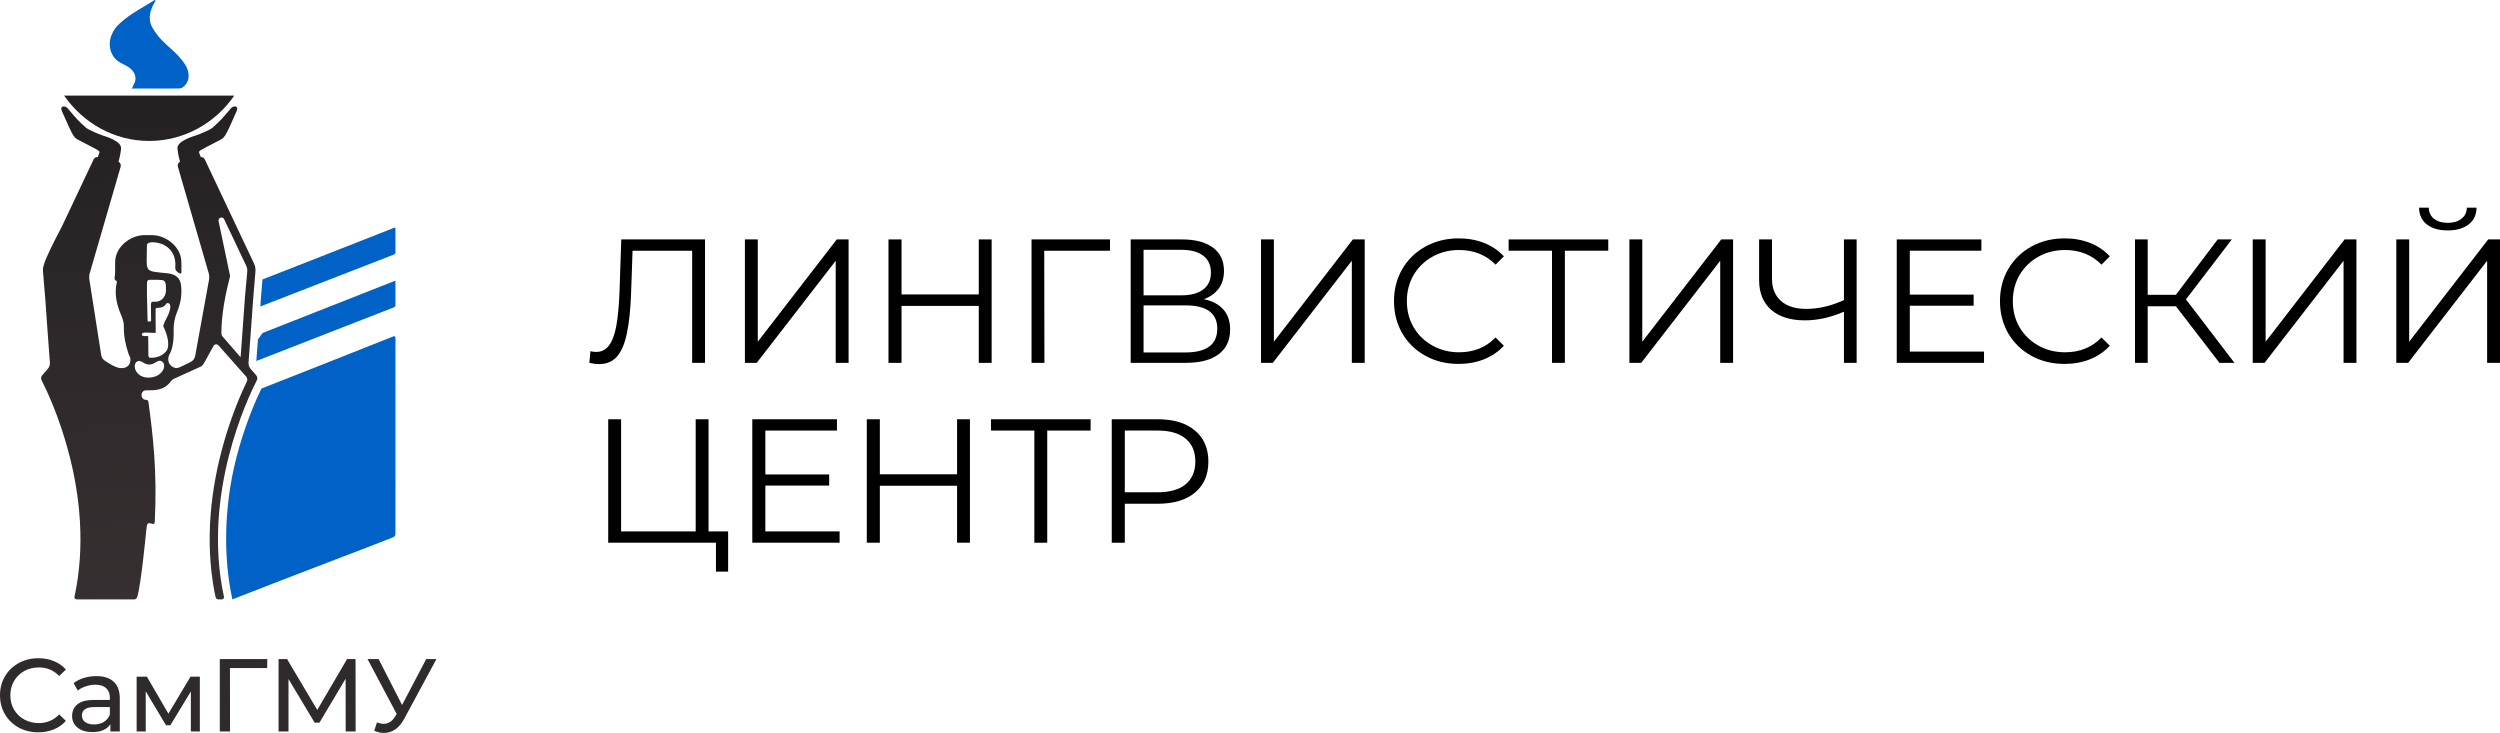
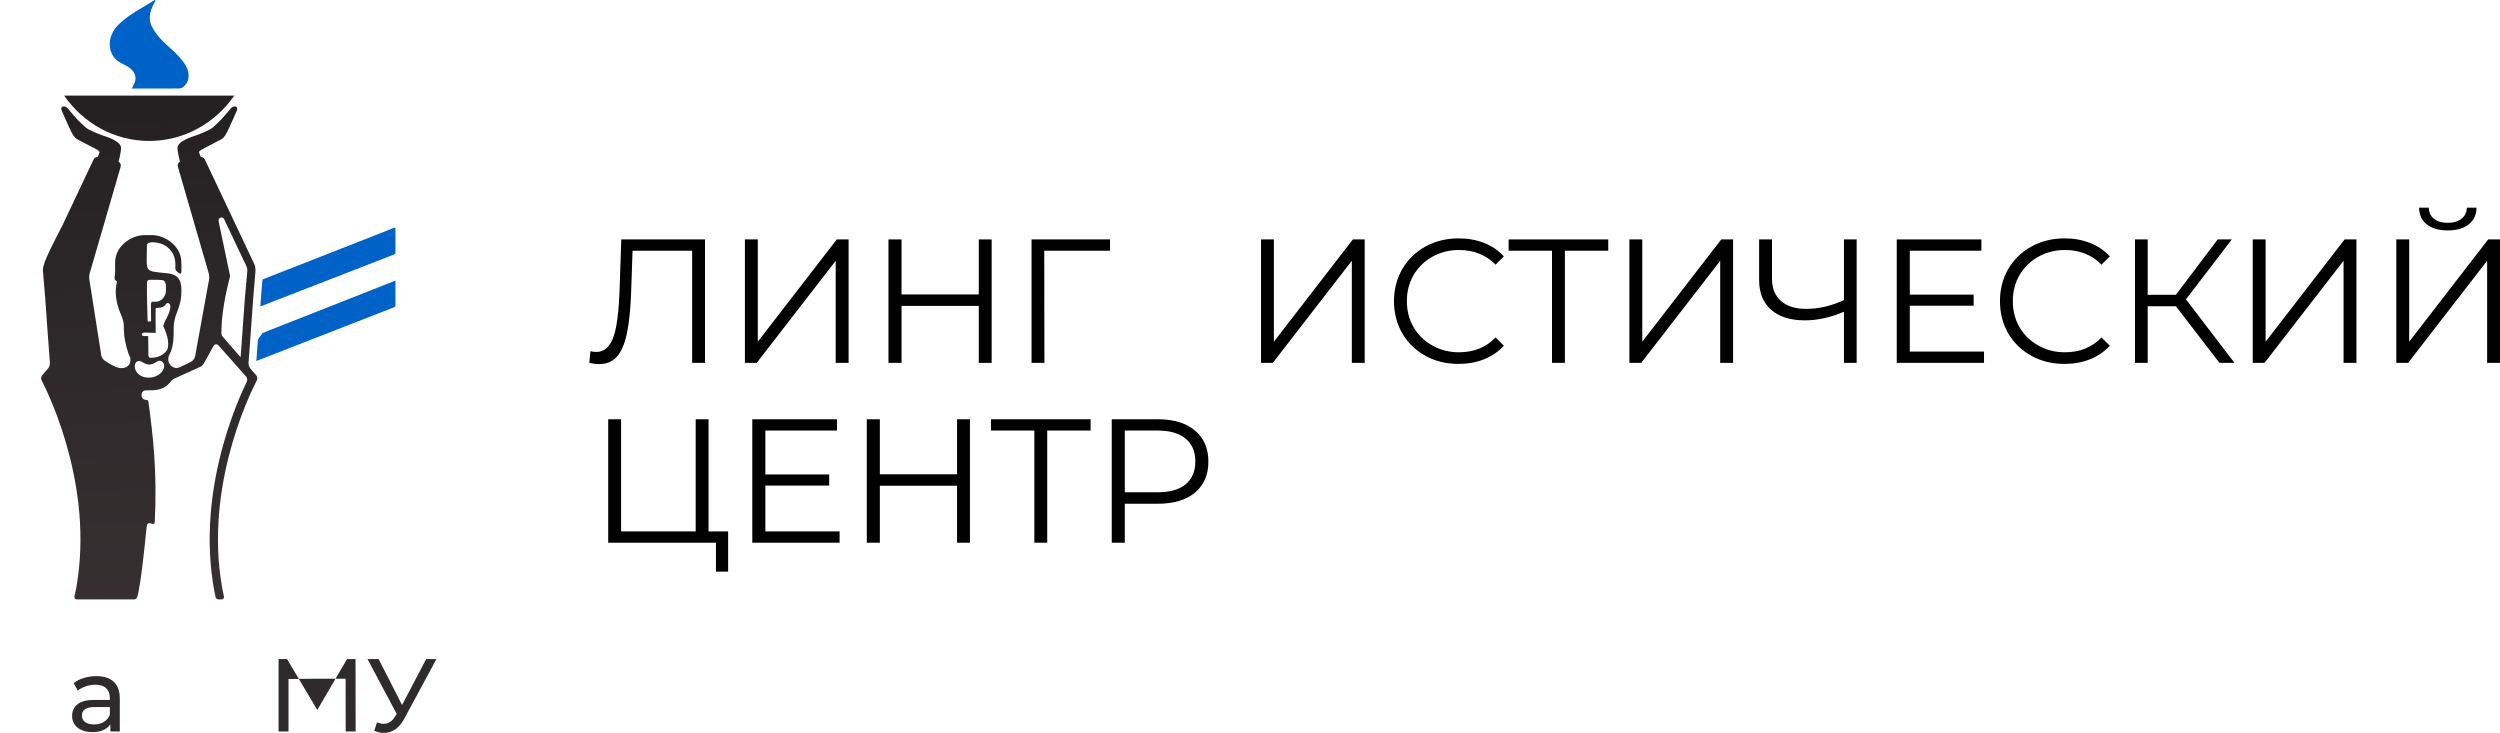
<svg xmlns="http://www.w3.org/2000/svg" viewBox="0 0 333.626 97.809" fill="none">
-   <path d="M52.776 45.208C52.777 44.78 52.624 44.838 52.259 44.985C50.785 45.59 39.528 50.021 34.886 51.855C34.156 53.355 32.629 56.771 31.505 61.232C29.877 67.684 29.79 74.386 31.009 79.985C39.724 76.559 49.144 73.029 52.343 71.747C52.643 71.627 52.775 71.5 52.774 71.219C52.766 62.548 52.763 53.879 52.776 45.208Z" fill="#0062C7" />
  <path d="M52.776 40.739C52.766 39.667 52.771 38.595 52.771 37.457C52.564 37.534 52.446 37.575 52.331 37.622C50.528 38.344 42.732 41.408 35.04 44.436C34.837 44.721 34.621 45.023 34.42 45.307C34.341 46.378 34.263 47.415 34.207 48.174C38.866 46.352 48.354 42.666 52.408 41.075C52.584 41.004 52.777 40.956 52.776 40.739Z" fill="#0062C7" />
  <path d="M52.776 33.699C52.766 32.598 52.772 31.499 52.772 30.412C52.596 30.366 52.508 30.429 52.413 30.467C50.069 31.402 42.565 34.341 35.027 37.292L34.808 39.916C34.789 40.216 34.766 40.545 34.743 40.896L52.405 34.031C52.58 33.964 52.777 33.916 52.776 33.699Z" fill="#0062C7" />
  <path d="M19.911 18.809C24.585 18.809 28.723 16.423 31.262 12.762H8.56C11.1 16.423 15.236 18.809 19.911 18.809Z" fill="url(#paint0_radial_1189_1074)" />
  <path d="M34.189 50.076L33.445 49.22C33.247 48.993 33.146 48.693 33.168 48.384C33.305 46.448 33.637 42.179 33.79 39.829L34.09 36.223C34.119 35.859 34.055 35.496 33.901 35.17L27.329 21.269C27.231 21.058 27.017 20.945 26.804 20.967L26.718 20.77C26.505 20 26.074 20.425 29.085 18.824C30.008 18.334 29.897 18.648 31.562 14.871C31.94 14.018 31.096 14.122 30.84 14.422C29.472 16.035 29.472 16.035 28.38 17.026C28.005 17.367 26.645 17.894 26.207 18.054C25.77 18.214 23.495 18.824 23.69 19.909C23.738 20.18 23.753 20.612 24.021 21.585C23.767 21.708 23.649 22.012 23.749 22.282L27.795 36.269C27.916 36.594 27.952 36.947 27.902 37.29L26.054 47.451C25.997 47.828 25.765 48.152 25.432 48.313C24.431 48.801 23.916 49.068 23.665 49.108C23.009 49.215 21.979 48.357 22.703 47.124C22.828 46.913 22.952 46.476 23.005 46.231C23.171 45.462 23.183 44.899 23.173 43.976C23.163 43.191 23.307 42.43 23.613 41.688C23.943 40.89 24.176 40.052 24.201 39.181C24.24 37.877 24.174 36.663 22.335 36.47C19.096 36.13 19.605 36.447 19.605 32.744C19.605 32.088 21.152 32.337 21.753 32.622C22.487 32.971 23.552 33.805 23.391 35.705C23.357 36.098 23.705 36.348 23.984 36.495C24.09 36.549 24.212 36.469 24.209 36.346C24.191 35.635 24.276 34.895 24.097 34.201C23.675 32.568 21.899 31.378 20.273 31.378H19.296C17.64 31.378 15.894 32.568 15.471 34.201C15.263 35.008 15.42 35.832 15.348 36.649C15.322 36.941 15.143 37.306 15.563 37.512C15.641 37.551 15.582 37.665 15.571 37.742C15.547 37.905 15.507 38.065 15.488 38.229C15.322 39.564 15.644 40.817 16.159 42.028C16.374 42.536 16.541 43.028 16.53 43.599C16.505 44.929 16.755 45.988 17.16 47.242C17.213 47.404 17.34 47.591 17.384 47.74C17.389 47.767 17.394 47.793 17.397 47.821C17.42 48.027 17.472 48.918 16.519 49.101C15.724 49.255 14.961 48.752 14.022 48.158C13.751 47.986 13.555 47.716 13.507 47.39L11.924 37.291C11.873 36.947 11.911 36.593 12.03 36.269L16.09 22.287C16.189 22.018 16.071 21.712 15.818 21.591C16.087 20.614 16.102 20.18 16.151 19.909C16.344 18.824 14.072 18.214 13.633 18.054C13.196 17.894 11.836 17.367 11.459 17.026C10.368 16.035 10.368 16.035 9 14.422C8.745 14.122 7.901 14.018 8.277 14.871C9.943 18.648 9.831 18.334 10.756 18.824C13.768 20.425 13.335 20 13.123 20.77L13.036 20.97C12.818 20.941 12.597 21.053 12.495 21.269L8.288 30.169C7.061 32.503 6.044 34.566 5.876 35.279C5.874 35.282 5.873 35.286 5.872 35.289C5.756 35.584 5.71 35.905 5.736 36.223L6.037 39.831C6.187 42.176 6.519 46.436 6.658 48.374C6.679 48.691 6.577 48.996 6.374 49.229L5.628 50.088C5.471 50.269 5.437 50.532 5.549 50.747C6.719 53.02 12.915 65.937 9.935 79.651C9.912 79.829 10.045 79.988 10.218 79.988H17.921C18.074 79.988 18.246 79.87 18.298 79.716C18.811 78.152 19.451 71.445 19.555 70.457C19.623 69.809 19.733 69.71 20.344 69.913C20.511 69.969 20.639 69.865 20.653 69.678C21.002 62.888 20.395 57.996 19.818 53.702C19.781 53.426 19.692 53.373 19.477 53.361C19.466 53.359 19.456 53.359 19.444 53.357C18.671 53.3 18.713 52.09 19.488 52.091C20.692 52.095 21.905 52.12 22.802 50.886C22.906 50.746 23.039 50.63 23.194 50.556L26.802 48.918C27.009 48.818 27.184 48.539 27.301 48.333L28.492 46.168C28.634 45.914 28.973 45.878 29.163 46.098L32.855 50.262C33.012 50.442 33.044 50.704 32.94 50.92C32.226 52.394 30.961 55.256 29.882 59.026C28.958 62.252 28.364 65.476 28.113 68.607C27.832 72.151 27.993 75.584 28.592 78.833L28.777 79.701C28.812 79.868 28.957 79.988 29.122 79.988L29.607 79.987C29.78 79.987 29.914 79.829 29.891 79.65C26.918 65.965 33.077 53.077 34.27 50.762C34.383 50.539 34.352 50.265 34.189 50.076ZM19.61 37.886C19.61 37.226 19.866 37.356 20.556 37.338C20.854 37.338 21.335 37.338 21.634 37.377C22.082 37.437 22.158 37.808 22.151 38.761C22.143 39.595 21.511 40.289 20.728 40.271C19.958 40.252 20.171 40.079 20.163 42.791C20.163 42.95 19.696 42.966 19.696 42.828C19.696 42.683 19.619 39.648 19.611 39.371C19.608 39.228 19.61 38.085 19.61 37.886ZM19.825 50.394C18.064 50.394 17.622 48.711 18.257 48.273C18.803 47.898 19.16 48.668 19.935 48.65C20.725 48.631 21.09 47.904 21.574 48.211C22.409 48.742 21.624 50.394 19.825 50.394ZM22.434 46.181C22.43 46.224 22.424 46.266 22.418 46.309C22.415 46.314 22.415 46.322 22.413 46.328C22.405 46.372 22.396 46.419 22.381 46.463C22.378 46.478 22.375 46.494 22.37 46.509C22.336 46.625 22.279 46.729 22.203 46.826C21.572 47.712 20.407 47.755 20.088 47.75C20.054 47.753 20.025 47.753 20.003 47.748C19.868 47.713 19.799 47.512 19.801 47.41C19.809 46.55 19.777 45.705 19.771 44.85C19.617 44.832 19.433 44.852 19.312 44.85C19.16 44.847 18.964 44.857 18.93 44.661C18.882 44.39 19.286 44.36 19.609 44.387C19.717 44.378 20.415 44.412 20.776 44.427V43.327C20.771 43.212 20.768 43.079 20.768 42.923C20.768 42.663 20.761 41.855 20.764 41.319C20.766 41.126 20.827 41.083 21.02 41.083C22.283 41.083 22.022 40.293 22.482 40.459C23.043 40.662 22.526 41.945 22.19 42.545C22.158 42.6 21.841 43.141 21.784 43.539C22.013 43.954 22.54 45.202 22.434 46.181ZM32.994 36.279L32.684 39.729L32.682 39.74L32.681 39.752C32.587 41.23 32.42 43.458 32.274 45.422C32.21 46.264 32.153 47.039 32.106 47.673L29.713 44.918C29.604 44.792 29.543 44.629 29.545 44.457C29.553 43.863 29.575 43.254 29.628 42.643C29.873 39.841 30.71 36.856 30.71 36.856L29.169 29.502C29.097 29.033 29.72 28.832 29.915 29.26L32.863 35.481C32.978 35.73 33.022 36.005 32.994 36.279Z" fill="url(#paint1_radial_1189_1074)" />
  <path d="M24.352 8.112C23.661 7.21 22.91 6.606 22.174 5.925C21.512 5.312 20.861 4.647 20.302 3.616C19.929 2.929 19.89 2.133 20.182 1.273C20.306 0.909 20.458 0.607 20.623 0.332C20.669 0.254 20.747 0.218 20.741 0.032C20.674 -0.037 20.614 0.022 20.551 0.06C20.16 0.301 19.768 0.544 19.375 0.775C18.205 1.466 17.032 2.143 15.912 3.194C15.527 3.556 15.16 3.979 14.876 4.691C14.554 5.5 14.571 6.418 14.922 7.159C15.141 7.617 15.405 7.892 15.683 8.113C16.121 8.458 16.583 8.602 17.029 8.877C17.32 9.057 17.607 9.267 17.853 9.67C18.16 10.169 18.16 10.759 17.85 11.26C17.74 11.441 17.663 11.905 17.469 11.769C17.508 11.796 17.522 11.814 17.536 11.814C19.653 11.815 21.772 11.826 23.888 11.808C24.25 11.805 24.598 11.579 24.9 11.104C25.222 10.595 25.259 9.911 25.009 9.229C24.831 8.74 24.591 8.422 24.352 8.112Z" fill="#0062C7" />
  <path d="M94.086 31.951V48.423H92.368V33.457H84.415L84.226 38.964C84.148 41.238 83.96 43.074 83.662 44.47C83.379 45.851 82.94 46.886 82.344 47.576C81.748 48.251 80.955 48.588 79.967 48.588C79.543 48.588 79.104 48.533 78.649 48.423L78.79 46.87C79.057 46.933 79.316 46.965 79.567 46.965C80.257 46.965 80.814 46.69 81.238 46.141C81.677 45.592 82.007 44.745 82.226 43.599C82.446 42.438 82.595 40.909 82.673 39.011L82.909 31.951H94.086Z" fill="black" />
  <path d="M99.408 31.951H101.126V45.6L111.668 31.951H113.245V48.423H111.527V34.798L100.985 48.423H99.408V31.951Z" fill="black" />
  <path d="M132.335 31.951V48.423H130.617V40.823H120.31V48.423H118.569V31.951H120.31V39.293H130.617V31.951H132.335Z" fill="black" />
  <path d="M148.132 33.457H139.354L139.378 48.423H137.66V31.951H148.132V33.457Z" fill="black" />
-   <path d="M160.657 39.928C161.802 40.164 162.673 40.626 163.269 41.317C163.865 41.991 164.163 42.878 164.163 43.976C164.163 45.404 163.653 46.502 162.634 47.27C161.63 48.039 160.147 48.423 158.186 48.423H150.891V31.951H157.739C159.496 31.951 160.869 32.312 161.857 33.033C162.846 33.755 163.34 34.798 163.34 36.163C163.34 37.089 163.104 37.873 162.634 38.516C162.163 39.144 161.504 39.615 160.657 39.928ZM152.609 39.411H157.645C158.916 39.411 159.888 39.152 160.563 38.634C161.253 38.116 161.598 37.363 161.598 36.375C161.598 35.387 161.253 34.634 160.563 34.116C159.888 33.598 158.916 33.339 157.645 33.339H152.609V39.411ZM158.186 47.035C161.026 47.035 162.446 45.976 162.446 43.858C162.446 41.787 161.026 40.752 158.186 40.752H152.609V47.035H158.186Z" fill="black" />
  <path d="M168.282 31.951H170V45.6L180.542 31.951H182.119V48.423H180.401V34.798L169.859 48.423H168.282V31.951Z" fill="black" />
  <path d="M194.643 48.565C193.012 48.565 191.537 48.204 190.219 47.482C188.917 46.761 187.889 45.764 187.136 44.494C186.399 43.207 186.03 41.772 186.03 40.187C186.03 38.603 186.399 37.175 187.136 35.904C187.889 34.618 188.925 33.614 190.243 32.892C191.561 32.171 193.035 31.81 194.667 31.81C195.89 31.81 197.02 32.014 198.055 32.422C199.091 32.83 199.969 33.426 200.691 34.21L199.585 35.316C198.299 34.014 196.675 33.363 194.714 33.363C193.412 33.363 192.227 33.661 191.16 34.257C190.094 34.853 189.254 35.669 188.643 36.705C188.046 37.74 187.748 38.901 187.748 40.187C187.748 41.474 188.046 42.635 188.643 43.67C189.254 44.705 190.094 45.521 191.16 46.117C192.227 46.713 193.412 47.012 194.714 47.012C196.69 47.012 198.314 46.353 199.585 45.035L200.691 46.141C199.969 46.925 199.083 47.529 198.032 47.953C196.997 48.361 195.867 48.565 194.643 48.565Z" fill="black" />
  <path d="M214.623 33.457H208.834V48.423H207.116V33.457H201.327V31.951H214.623V33.457Z" fill="black" />
  <path d="M217.444 31.951H219.162V45.6L229.704 31.951H231.281V48.423H229.563V34.798L219.021 48.423H217.444V31.951Z" fill="black" />
  <path d="M247.77 31.951V48.423H246.075V41.599C244.287 42.368 242.553 42.752 240.875 42.752C238.945 42.752 237.439 42.282 236.356 41.34C235.29 40.399 234.756 39.081 234.756 37.387V31.951H236.474V37.199C236.474 38.469 236.874 39.458 237.674 40.164C238.474 40.87 239.596 41.223 241.039 41.223C242.687 41.223 244.365 40.831 246.075 40.046V31.951H247.77Z" fill="black" />
  <path d="M264.769 46.918V48.423H253.121V31.951H264.417V33.457H254.863V39.317H263.382V40.799H254.863V46.918H264.769Z" fill="black" />
  <path d="M275.508 48.565C273.876 48.565 272.401 48.204 271.084 47.482C269.782 46.761 268.753 45.764 268 44.494C267.263 43.207 266.896 41.772 266.896 40.187C266.896 38.603 267.263 37.175 268 35.904C268.753 34.618 269.79 33.614 271.107 32.892C272.424 32.171 273.898 31.81 275.53 31.81C276.755 31.81 277.884 32.014 278.919 32.422C279.956 32.83 280.833 33.426 281.555 34.21L280.448 35.316C279.164 34.014 277.539 33.363 275.578 33.363C274.276 33.363 273.091 33.661 272.024 34.257C270.957 34.853 270.12 35.669 269.507 36.705C268.91 37.74 268.613 38.901 268.613 40.187C268.613 41.474 268.91 42.635 269.507 43.67C270.12 44.705 270.957 45.521 272.024 46.117C273.091 46.713 274.276 47.012 275.578 47.012C277.554 47.012 279.179 46.353 280.448 45.035L281.555 46.141C280.833 46.925 279.946 47.529 278.896 47.953C277.862 48.361 276.732 48.565 275.508 48.565Z" fill="black" />
  <path d="M290.375 40.87H286.611V48.423H284.917V31.951H286.611V39.34H290.375L295.952 31.951H297.834L291.717 39.952L298.189 48.423H296.187L290.375 40.87Z" fill="black" />
  <path d="M300.628 31.951H302.348V45.6L312.889 31.951H314.466V48.423H312.749V34.798L302.205 48.423H300.628V31.951Z" fill="black" />
  <path d="M319.789 31.951H321.508V45.6L332.049 31.951H333.626V48.423H331.909V34.798L321.366 48.423H319.789V31.951ZM326.661 30.751C325.484 30.751 324.552 30.484 323.86 29.951C323.185 29.417 322.84 28.672 322.825 27.715H324.12C324.135 28.343 324.369 28.837 324.824 29.198C325.282 29.559 325.891 29.739 326.661 29.739C327.413 29.739 328.018 29.559 328.473 29.198C328.943 28.837 329.188 28.343 329.203 27.715H330.497C330.482 28.672 330.127 29.417 329.438 29.951C328.748 30.484 327.821 30.751 326.661 30.751Z" fill="black" />
  <path d="M97.169 70.917V76.283H95.545V72.424H81.167V55.951H82.885V70.917H92.839V55.951H94.557V70.917H97.169Z" fill="black" />
  <path d="M112.045 70.917V72.424H100.396V55.951H111.692V57.457H102.138V63.316H110.656V64.799H102.138V70.917H112.045Z" fill="black" />
  <path d="M129.439 55.951V72.424H127.722V64.823H117.414V72.424H115.673V55.951H117.414V63.293H127.722V55.951H129.439Z" fill="black" />
  <path d="M145.542 57.457H139.753V72.424H138.035V57.457H132.247V55.951H145.542V57.457Z" fill="black" />
  <path d="M154.529 55.951C156.631 55.951 158.278 56.453 159.47 57.457C160.663 58.461 161.259 59.842 161.259 61.599C161.259 63.356 160.663 64.736 159.47 65.74C158.278 66.729 156.631 67.223 154.529 67.223H150.105V72.424H148.363V55.951H154.529ZM154.482 65.693C156.113 65.693 157.361 65.34 158.223 64.634C159.086 63.913 159.518 62.901 159.518 61.599C159.518 60.265 159.086 59.245 158.223 58.539C157.361 57.818 156.113 57.457 154.482 57.457H150.105V65.693H154.482Z" fill="black" />
-   <path d="M5.108 97.726C4.142 97.726 3.267 97.514 2.485 97.091C1.712 96.658 1.104 96.069 0.663 95.324C0.221 94.569 0 93.722 0 92.784C0 91.845 0.221 91.002 0.663 90.257C1.104 89.502 1.716 88.913 2.499 88.49C3.281 88.057 4.155 87.841 5.122 87.841C5.877 87.841 6.567 87.97 7.193 88.228C7.819 88.476 8.352 88.849 8.794 89.346L7.897 90.216C7.17 89.452 6.263 89.07 5.177 89.07C4.459 89.07 3.81 89.231 3.23 89.553C2.651 89.875 2.195 90.321 1.864 90.892C1.542 91.454 1.381 92.084 1.381 92.784C1.381 93.483 1.542 94.118 1.864 94.689C2.195 95.25 2.651 95.692 3.23 96.014C3.81 96.336 4.459 96.497 5.177 96.497C6.254 96.497 7.16 96.111 7.897 95.338L8.794 96.207C8.352 96.704 7.814 97.082 7.179 97.339C6.553 97.597 5.863 97.726 5.108 97.726Z" fill="#2F2A2B" />
  <path d="M12.852 90.229C13.864 90.229 14.638 90.478 15.171 90.975C15.714 91.472 15.986 92.213 15.986 93.198V97.615H14.73V96.649C14.509 96.989 14.191 97.252 13.777 97.436C13.372 97.611 12.889 97.698 12.327 97.698C11.508 97.698 10.85 97.5 10.353 97.105C9.865 96.709 9.622 96.189 9.622 95.544C9.622 94.9 9.856 94.385 10.326 93.998C10.795 93.602 11.541 93.405 12.562 93.405H14.661V93.142C14.661 92.572 14.495 92.134 14.164 91.831C13.832 91.527 13.344 91.375 12.7 91.375C12.268 91.375 11.844 91.449 11.43 91.596C11.016 91.734 10.666 91.923 10.381 92.162L9.829 91.168C10.206 90.864 10.657 90.634 11.182 90.478C11.706 90.312 12.263 90.229 12.852 90.229ZM12.548 96.677C13.055 96.677 13.492 96.566 13.86 96.345C14.228 96.115 14.495 95.793 14.661 95.379V94.357H12.617C11.495 94.357 10.933 94.735 10.933 95.489C10.933 95.857 11.076 96.148 11.361 96.359C11.646 96.571 12.042 96.677 12.548 96.677Z" fill="#2F2A2B" />
-   <path d="M26.67 90.298V97.615H25.469V92.273L22.735 96.787H22.155L19.449 92.259V97.615H18.234V90.298H19.601L22.473 95.241L25.427 90.298H26.67Z" fill="#2F2A2B" />
-   <path d="M35.655 89.153H30.685L30.699 97.615H29.332V87.952H35.669L35.655 89.153Z" fill="#2F2A2B" />
-   <path d="M46.135 97.615L46.121 90.575L42.628 96.442H41.993L38.501 90.616V97.615H37.175V87.952H38.307L42.339 94.744L46.315 87.952H47.447L47.46 97.615H46.135Z" fill="#2F2A2B" />
+   <path d="M46.135 97.615L46.121 90.575H41.993L38.501 90.616V97.615H37.175V87.952H38.307L42.339 94.744L46.315 87.952H47.447L47.46 97.615H46.135Z" fill="#2F2A2B" />
  <path d="M58.241 87.952L53.947 95.917C53.607 96.552 53.206 97.026 52.746 97.339C52.286 97.652 51.784 97.809 51.241 97.809C50.818 97.809 50.386 97.712 49.944 97.519L50.303 96.414C50.643 96.534 50.947 96.594 51.214 96.594C51.821 96.594 52.323 96.272 52.719 95.627L52.94 95.282L49.047 87.952H50.524L53.658 94.081L56.874 87.952H58.241Z" fill="#2F2A2B" />
  <defs>
    <radialGradient id="paint0_radial_1189_1074" cx="0" cy="0" r="1" gradientUnits="userSpaceOnUse" gradientTransform="translate(1075.2 350.25) rotate(-173.959) scale(1761.93 292.084)">
      <stop stop-color="#89797D" />
      <stop offset="1" stop-color="#231F20" />
    </radialGradient>
    <radialGradient id="paint1_radial_1189_1074" cx="0" cy="0" r="1" gradientUnits="userSpaceOnUse" gradientTransform="translate(1075.2 350.25) rotate(-173.959) scale(1761.93 292.084)">
      <stop stop-color="#89797D" />
      <stop offset="1" stop-color="#231F20" />
    </radialGradient>
  </defs>
</svg>